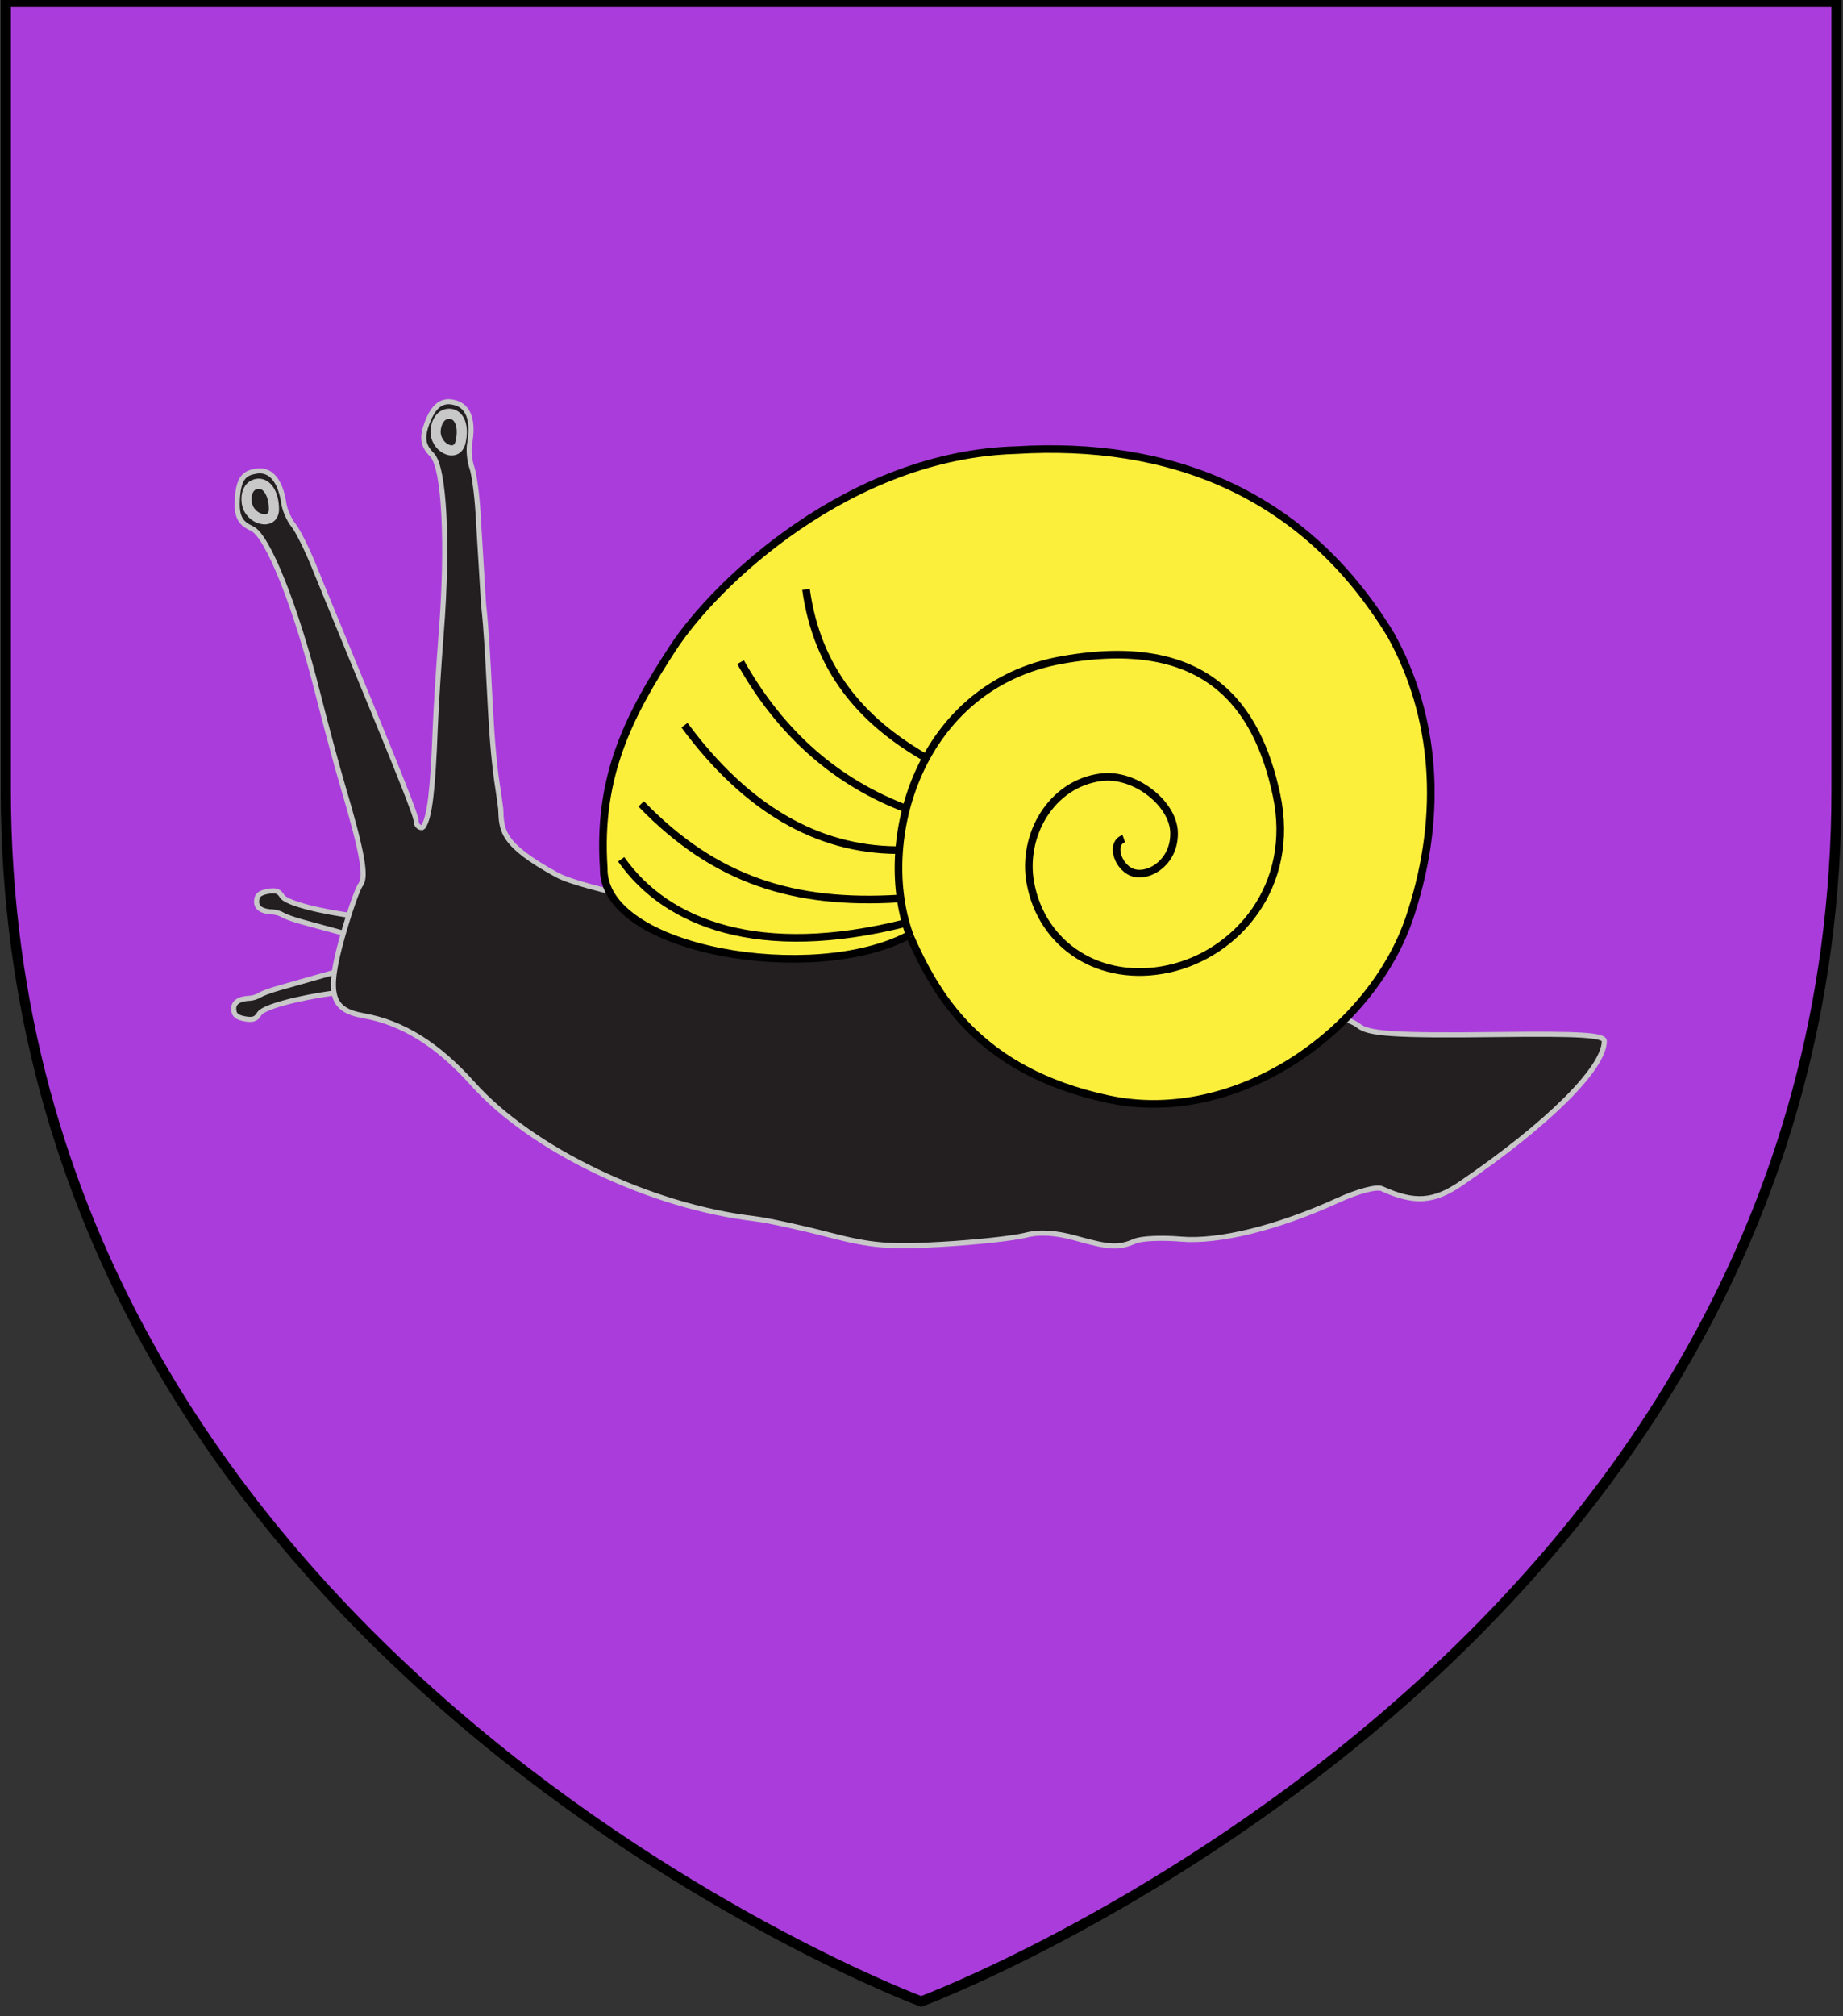
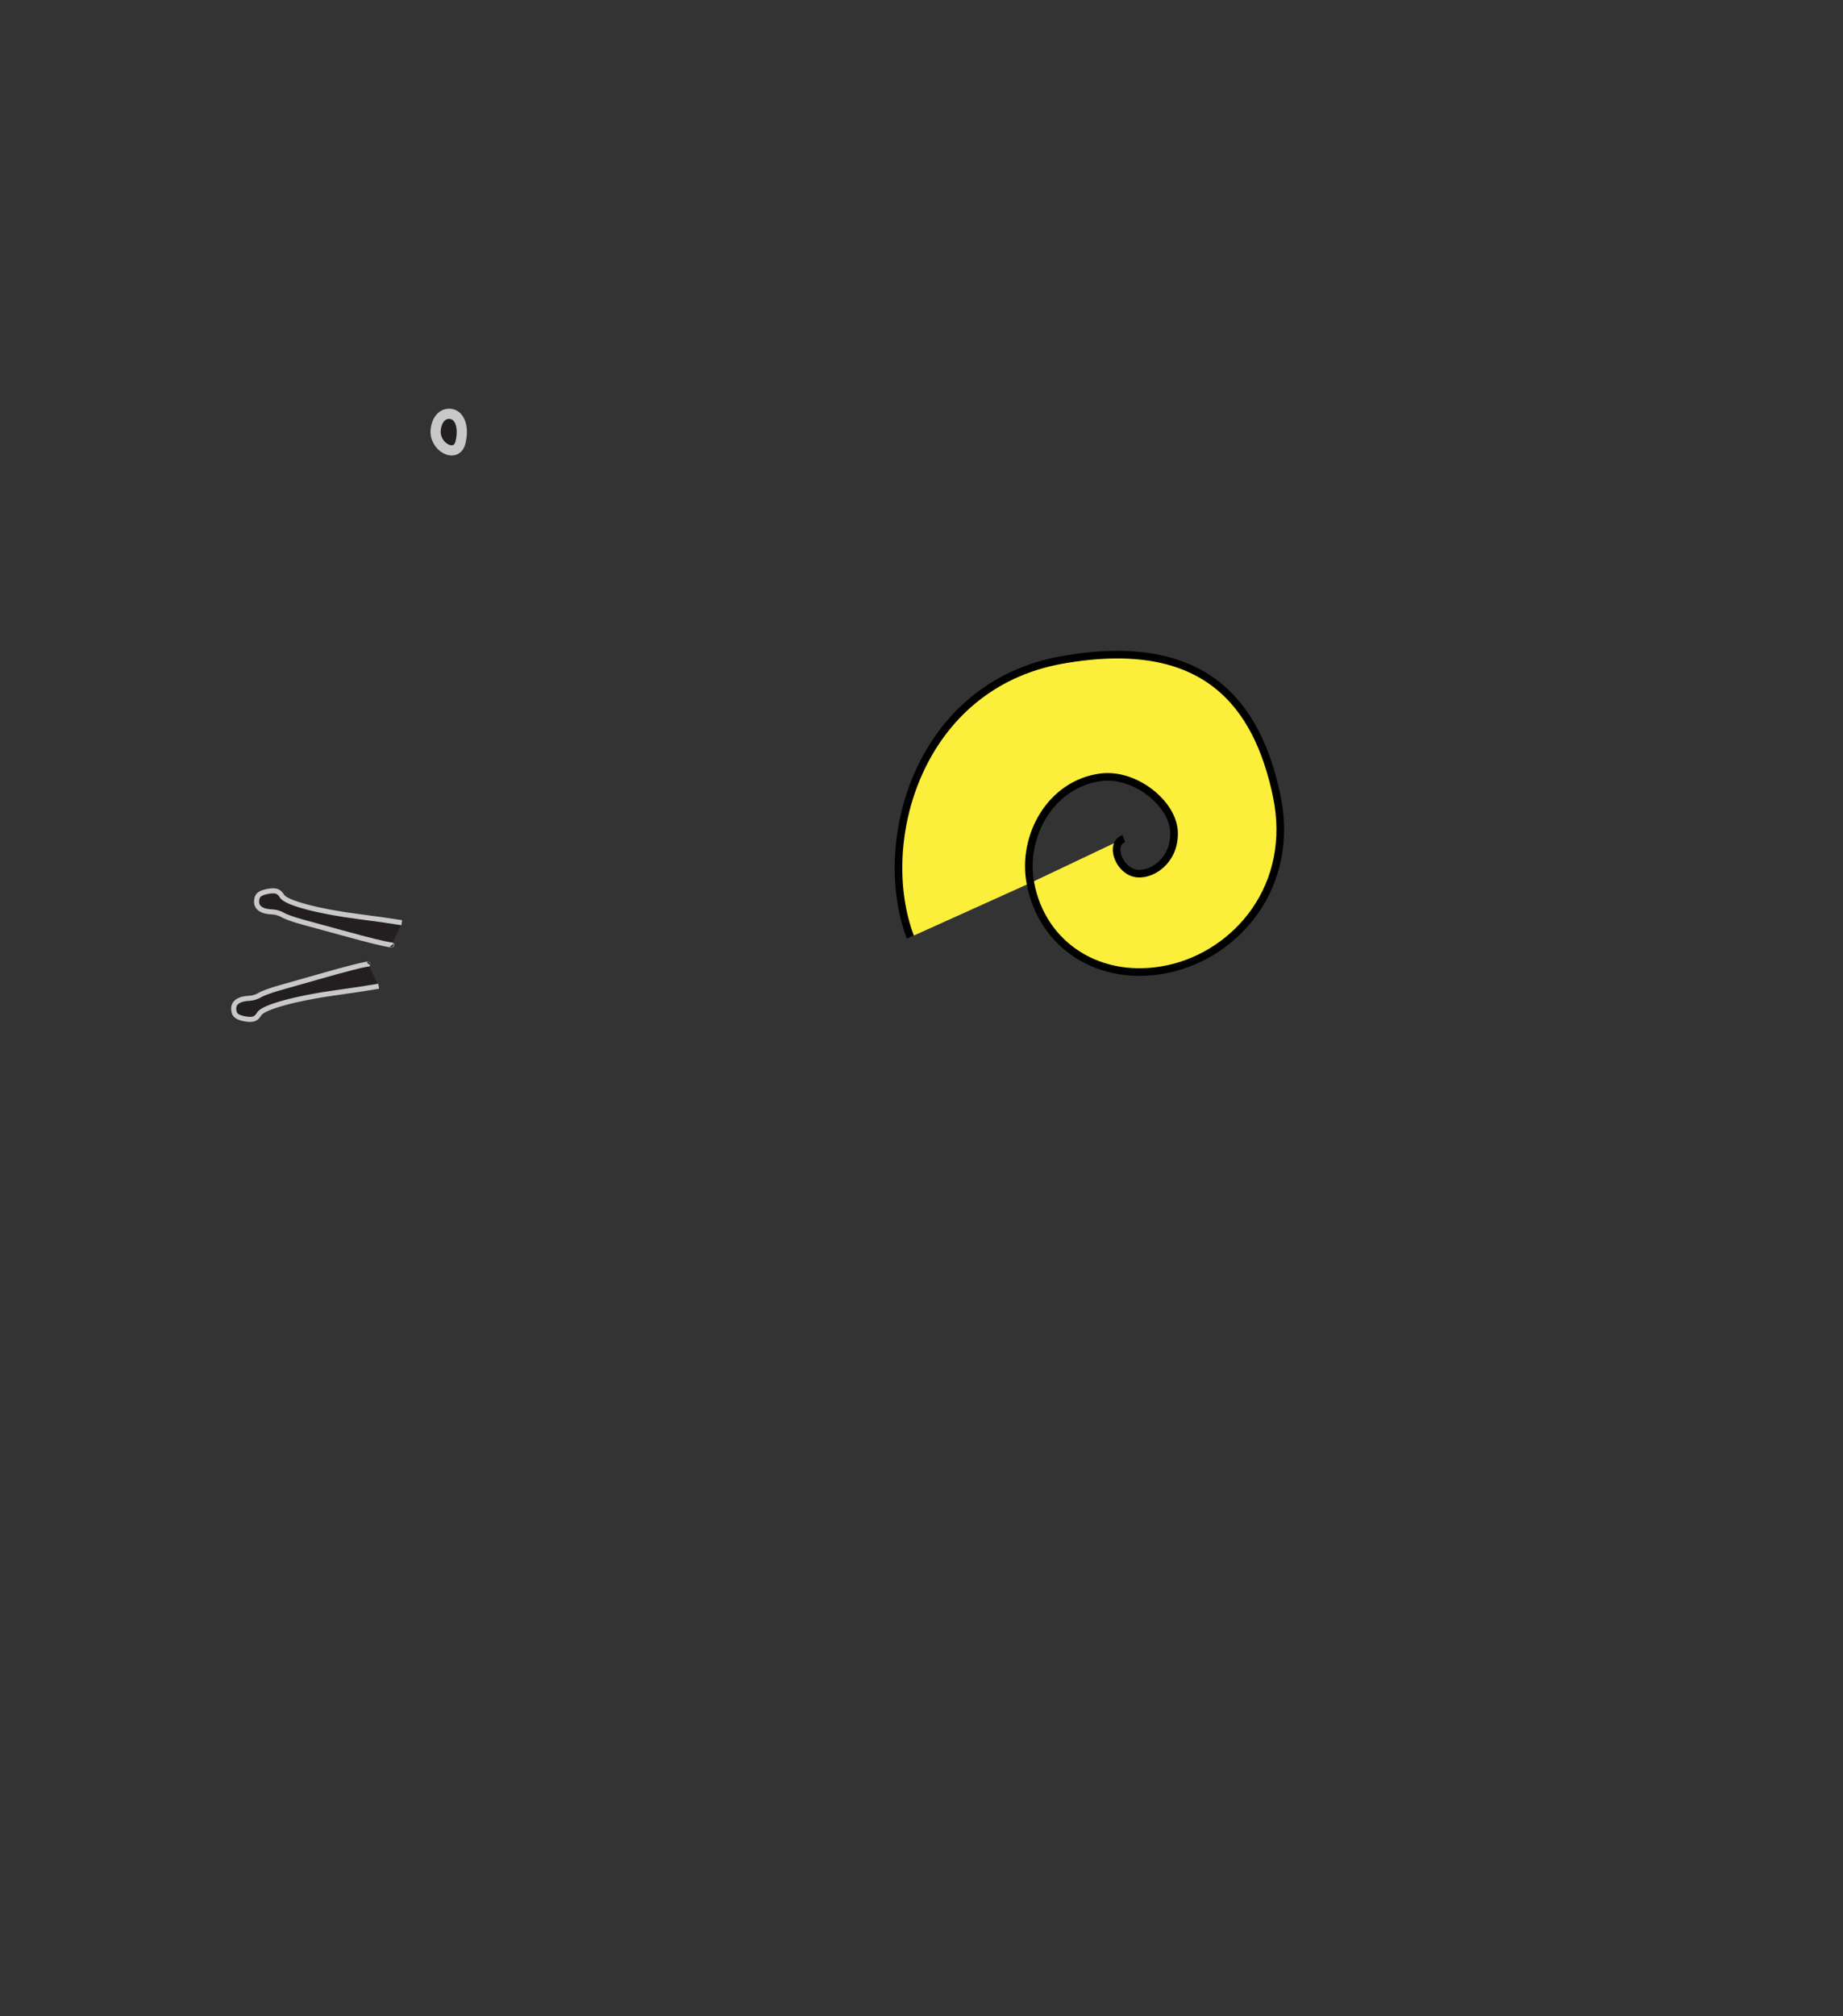
<svg xmlns="http://www.w3.org/2000/svg" version="1.1" id="svg2" x="0px" y="0px" width="181.417px" height="198.425px" viewBox="0 0 181.417 198.425" enable-background="new 0 0 181.417 198.425" xml:space="preserve">
  <rect x="0" y="0" width="181.417" height="198.425" fill="#333333" stroke="none" />
  <g>
-     <path id="path1411" fill="#AA3CDC" stroke="#000000" d="M90.676,196.972c0,0-90.104-33.676-90.104-119.255   c0-85.577,0-77.515,0-77.515h180.207v77.515C180.778,163.296,90.676,196.972,90.676,196.972z" />
-   </g>
+     </g>
  <g id="Escargot">
    <g id="g4069">
      <path fill="#231F20" stroke="#C8C8C8" stroke-width="0.5" d="M37.275,97.057c-0.851,0.151-2.744,0.439-4.208,0.638    c-3.916,0.536-7.134,1.42-7.539,2.068c-0.281,0.449-0.524,0.668-1.427,0.504c-0.909-0.166-1.075-0.461-1.095-0.98    c-0.025-0.636,0.537-1.008,1.574-1.046c0.297-0.01,0.747-0.153,1-0.316c0.253-0.163,1.104-0.474,1.887-0.693    s2.514-0.71,3.845-1.093c6.1-1.75,4.772-1.094,4.921-1.301" />
      <path fill="#231F20" stroke="#C8C8C8" stroke-width="0.5" d="M38.53,93.033c-0.152-0.207,1.183,0.438-4.934-1.251    c-1.335-0.369-3.071-0.842-3.856-1.055c-0.785-0.211-1.639-0.515-1.895-0.674c-0.255-0.159-0.707-0.299-1.003-0.307    c-1.038-0.025-1.603-0.393-1.584-1.03c0.015-0.519,0.177-0.816,1.085-0.99c0.901-0.173,1.146,0.042,1.433,0.489    c0.411,0.644,3.637,1.497,7.559,1.993c1.466,0.184,3.362,0.454,4.214,0.597" />
-       <path fill="#231F20" stroke="#C8C8C8" stroke-width="0.5" d="M98.793,91.839c-0.821,3.914,31.538,6.363,34.925,9.102    c0.978,0.79,3.29,0.996,13.709,0.871c8.146-0.098,10.492,0.049,10.492,0.646c0,2.662-5.554,8.17-14.131,14.027    c-2.664,1.819-4.586,1.943-7.762,0.494c-0.52-0.238-2.379,0.259-4.302,1.136c-5.985,2.732-11.757,4.148-15.476,3.83    c-1.856-0.159-3.879-0.073-4.494,0.189c-1.633,0.697-2.504,0.663-5.806-0.265c-2.024-0.569-3.618-0.667-5.019-0.304    c-1.127,0.293-4.816,0.693-8.2,0.89c-5.17,0.303-6.961,0.155-11.191-0.947c-2.77-0.722-6.043-1.429-7.274-1.574    c-10.26-1.207-21.904-6.778-27.715-13.269c-3.475-3.88-6.928-6.033-10.789-6.711c-3.197-0.561-3.625-2.148-2.081-7.678    c0.683-2.446,1.501-4.793,1.818-5.213c0.604-0.798,0.155-3.264-1.8-9.857c-0.545-1.835-1.646-5.93-2.448-9.099    c-2.149-8.486-4.894-15.346-6.418-16.076c-1.06-0.508-1.599-0.989-1.46-3.018c0.137-2.04,0.746-2.477,1.88-2.651    c1.396-0.213,2.355,0.93,2.692,3.204c0.096,0.65,0.525,1.606,0.944,2.124c0.42,0.518,1.316,2.312,1.994,3.98    c0.678,1.668,2.187,5.354,3.357,8.189c5.363,12.988,6.732,16.421,6.732,16.986c0,0.333,0.252,0.606,0.559,0.606l0.14-0.094    c0.624-0.92,0.941-3.576,1.171-9.63c0.074-1.926,0.338-6.184,0.594-9.459c0.687-8.768,0.306-16.223-0.892-17.479    c-0.833-0.872-1.162-1.598-0.387-3.451c0.585-1.397,1.244-1.738,1.857-1.8c0.204-0.021,0.437,0.01,0.716,0.076    c1.378,0.322,1.912,1.759,1.504,4.019c-0.117,0.646-0.019,1.707,0.209,2.351c0.229,0.643,0.508,2.655,0.612,4.474    c0.105,1.819,0.347,5.847,0.542,8.948c0.596,5.468,0.542,11.328,1.201,16.688c0.136,1.104,0.333,2.172,0.495,3.52    c0.082,2.106,0.025,3.469,5.488,6.467c1.496,0.822,5.092,1.564,6.211,1.971C70.479,91.496,98.793,91.839,98.793,91.839z" />
-       <path fill="#231F20" stroke="#C8C8C8" d="M25.601,47.614c-0.178-0.021-0.366-0.004-0.56,0.077    c-0.58,0.241-0.863,0.913-0.752,1.764c0.229,1.745,2.689,2.337,2.676,0.644C26.955,48.689,26.375,47.707,25.601,47.614z" />
      <path fill="#231F20" stroke="#C8C8C8" d="M44.605,40.794c-0.167-0.063-0.353-0.092-0.561-0.061    c-0.622,0.094-1.059,0.678-1.155,1.53c-0.2,1.748,2.045,2.917,2.44,1.271C45.66,42.165,45.335,41.072,44.605,40.794z" />
    </g>
    <g id="Coquille">
      <g id="g3202">
-         <path id="path3194" fill="#FCEF3C" stroke="#000000" stroke-width="0.75" d="M89.515,92.004     c-9.314,5.043-30.284,1.601-30.087-6.581c-0.622-9.185,2.628-15.231,6.786-21.617c4.209-6.464,17.428-19.049,33.806-19.508     c14.976-0.909,28.298,4.05,36.89,18.198c4.385,7.902,5.174,17.497,2.003,27.308c-3.504,11.329-16.981,21.13-29.858,18.359     C96.213,105.399,92.075,97.783,89.515,92.004z" />
        <path id="path2417" fill="#FCEF3C" stroke="#000000" stroke-width="0.75" stroke-opacity="0.992" d="M101.424,86.892     c1.141,6.192,6.893,9.907,13.597,8.458c6.702-1.452,12.554-8.144,10.631-17.126c-1.89-8.825-6.939-15.793-21.113-13.278     c-14.149,2.51-18.452,17.953-14.926,27.279 M101.424,86.892c-0.853-4.645,2.023-9.754,6.936-10.399     c3.348-0.441,7.119,2.574,7.209,5.406c0.089,2.832-2.292,4.394-3.882,4.026c-1.588-0.368-2.485-2.896-1.067-3.397" />
      </g>
-       <path id="path3206" fill="#FCEF3C" stroke="#000000" stroke-width="0.75" d="M63.115,79.113    c7.291,7.556,15.113,9.943,25.377,9.316 M67.377,71.37c6.089,8.236,13.075,12.226,20.89,12.292 M72.897,65.163    c3.962,7.054,9.459,11.871,16.469,14.486 M79.339,57.999c1.113,7.979,5.549,12.939,11.574,16.455 M61.146,84.566    c4.469,6.363,13.619,9.884,27.952,6.288" />
    </g>
  </g>
</svg>